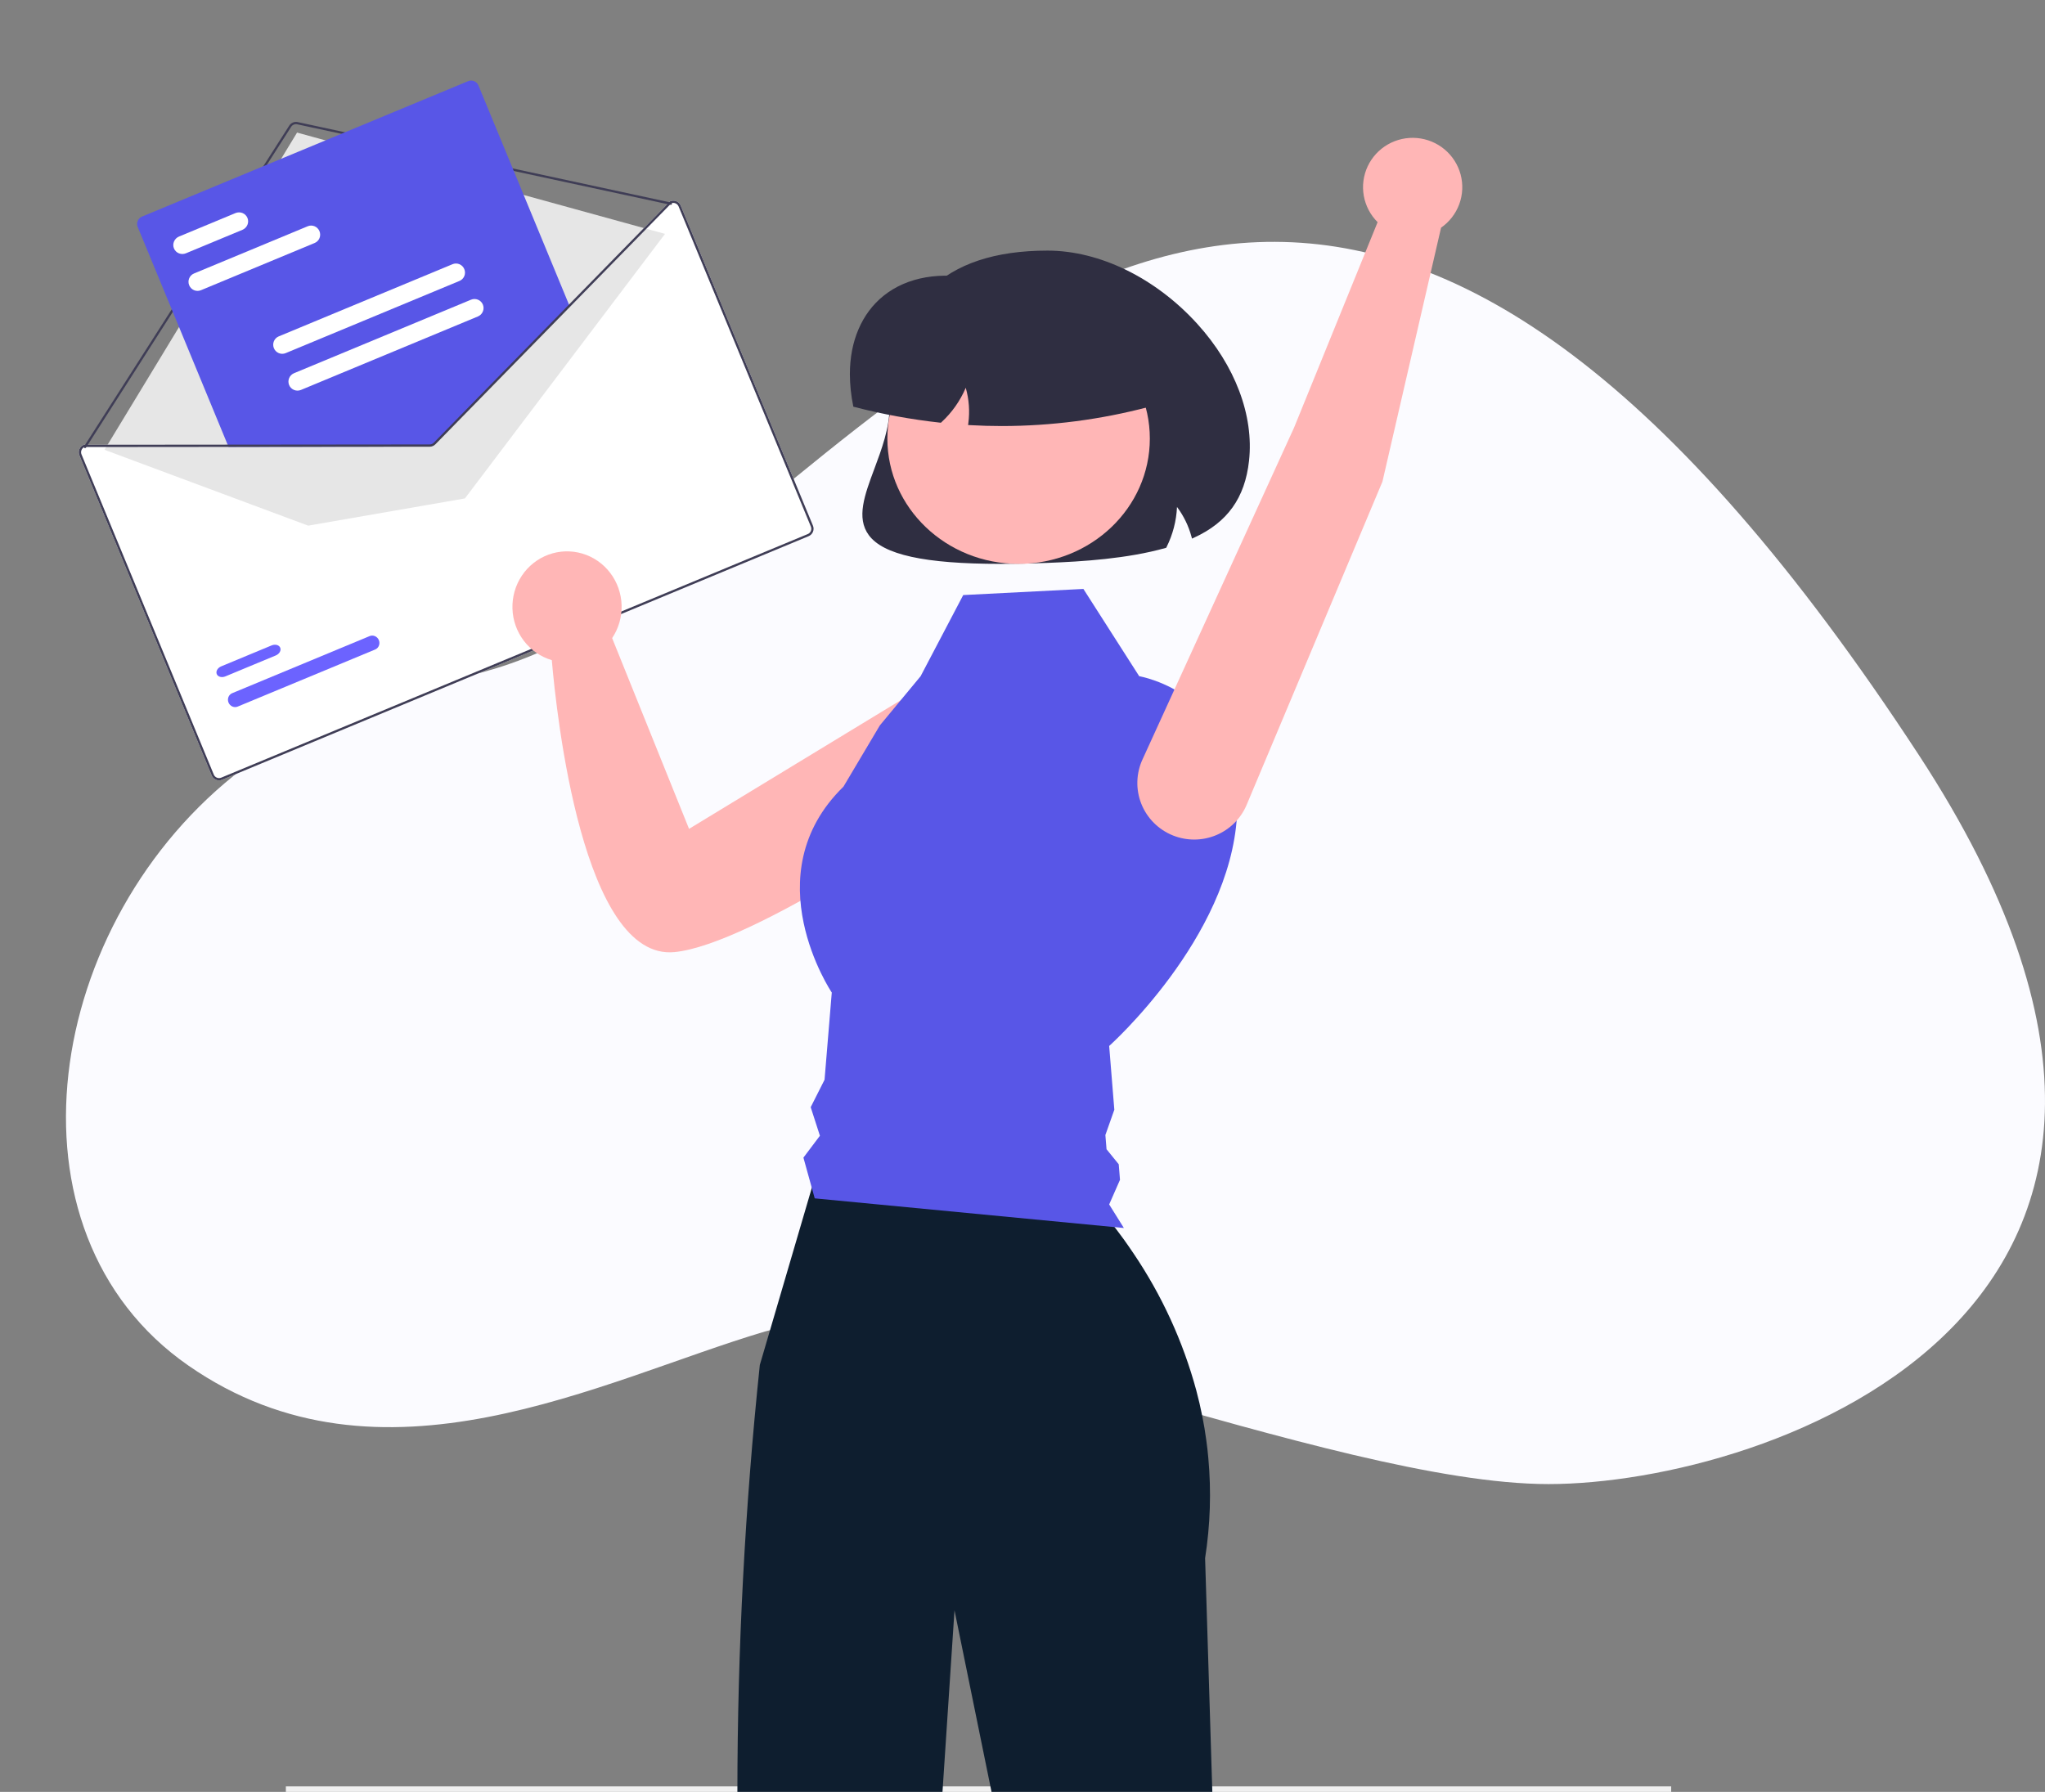
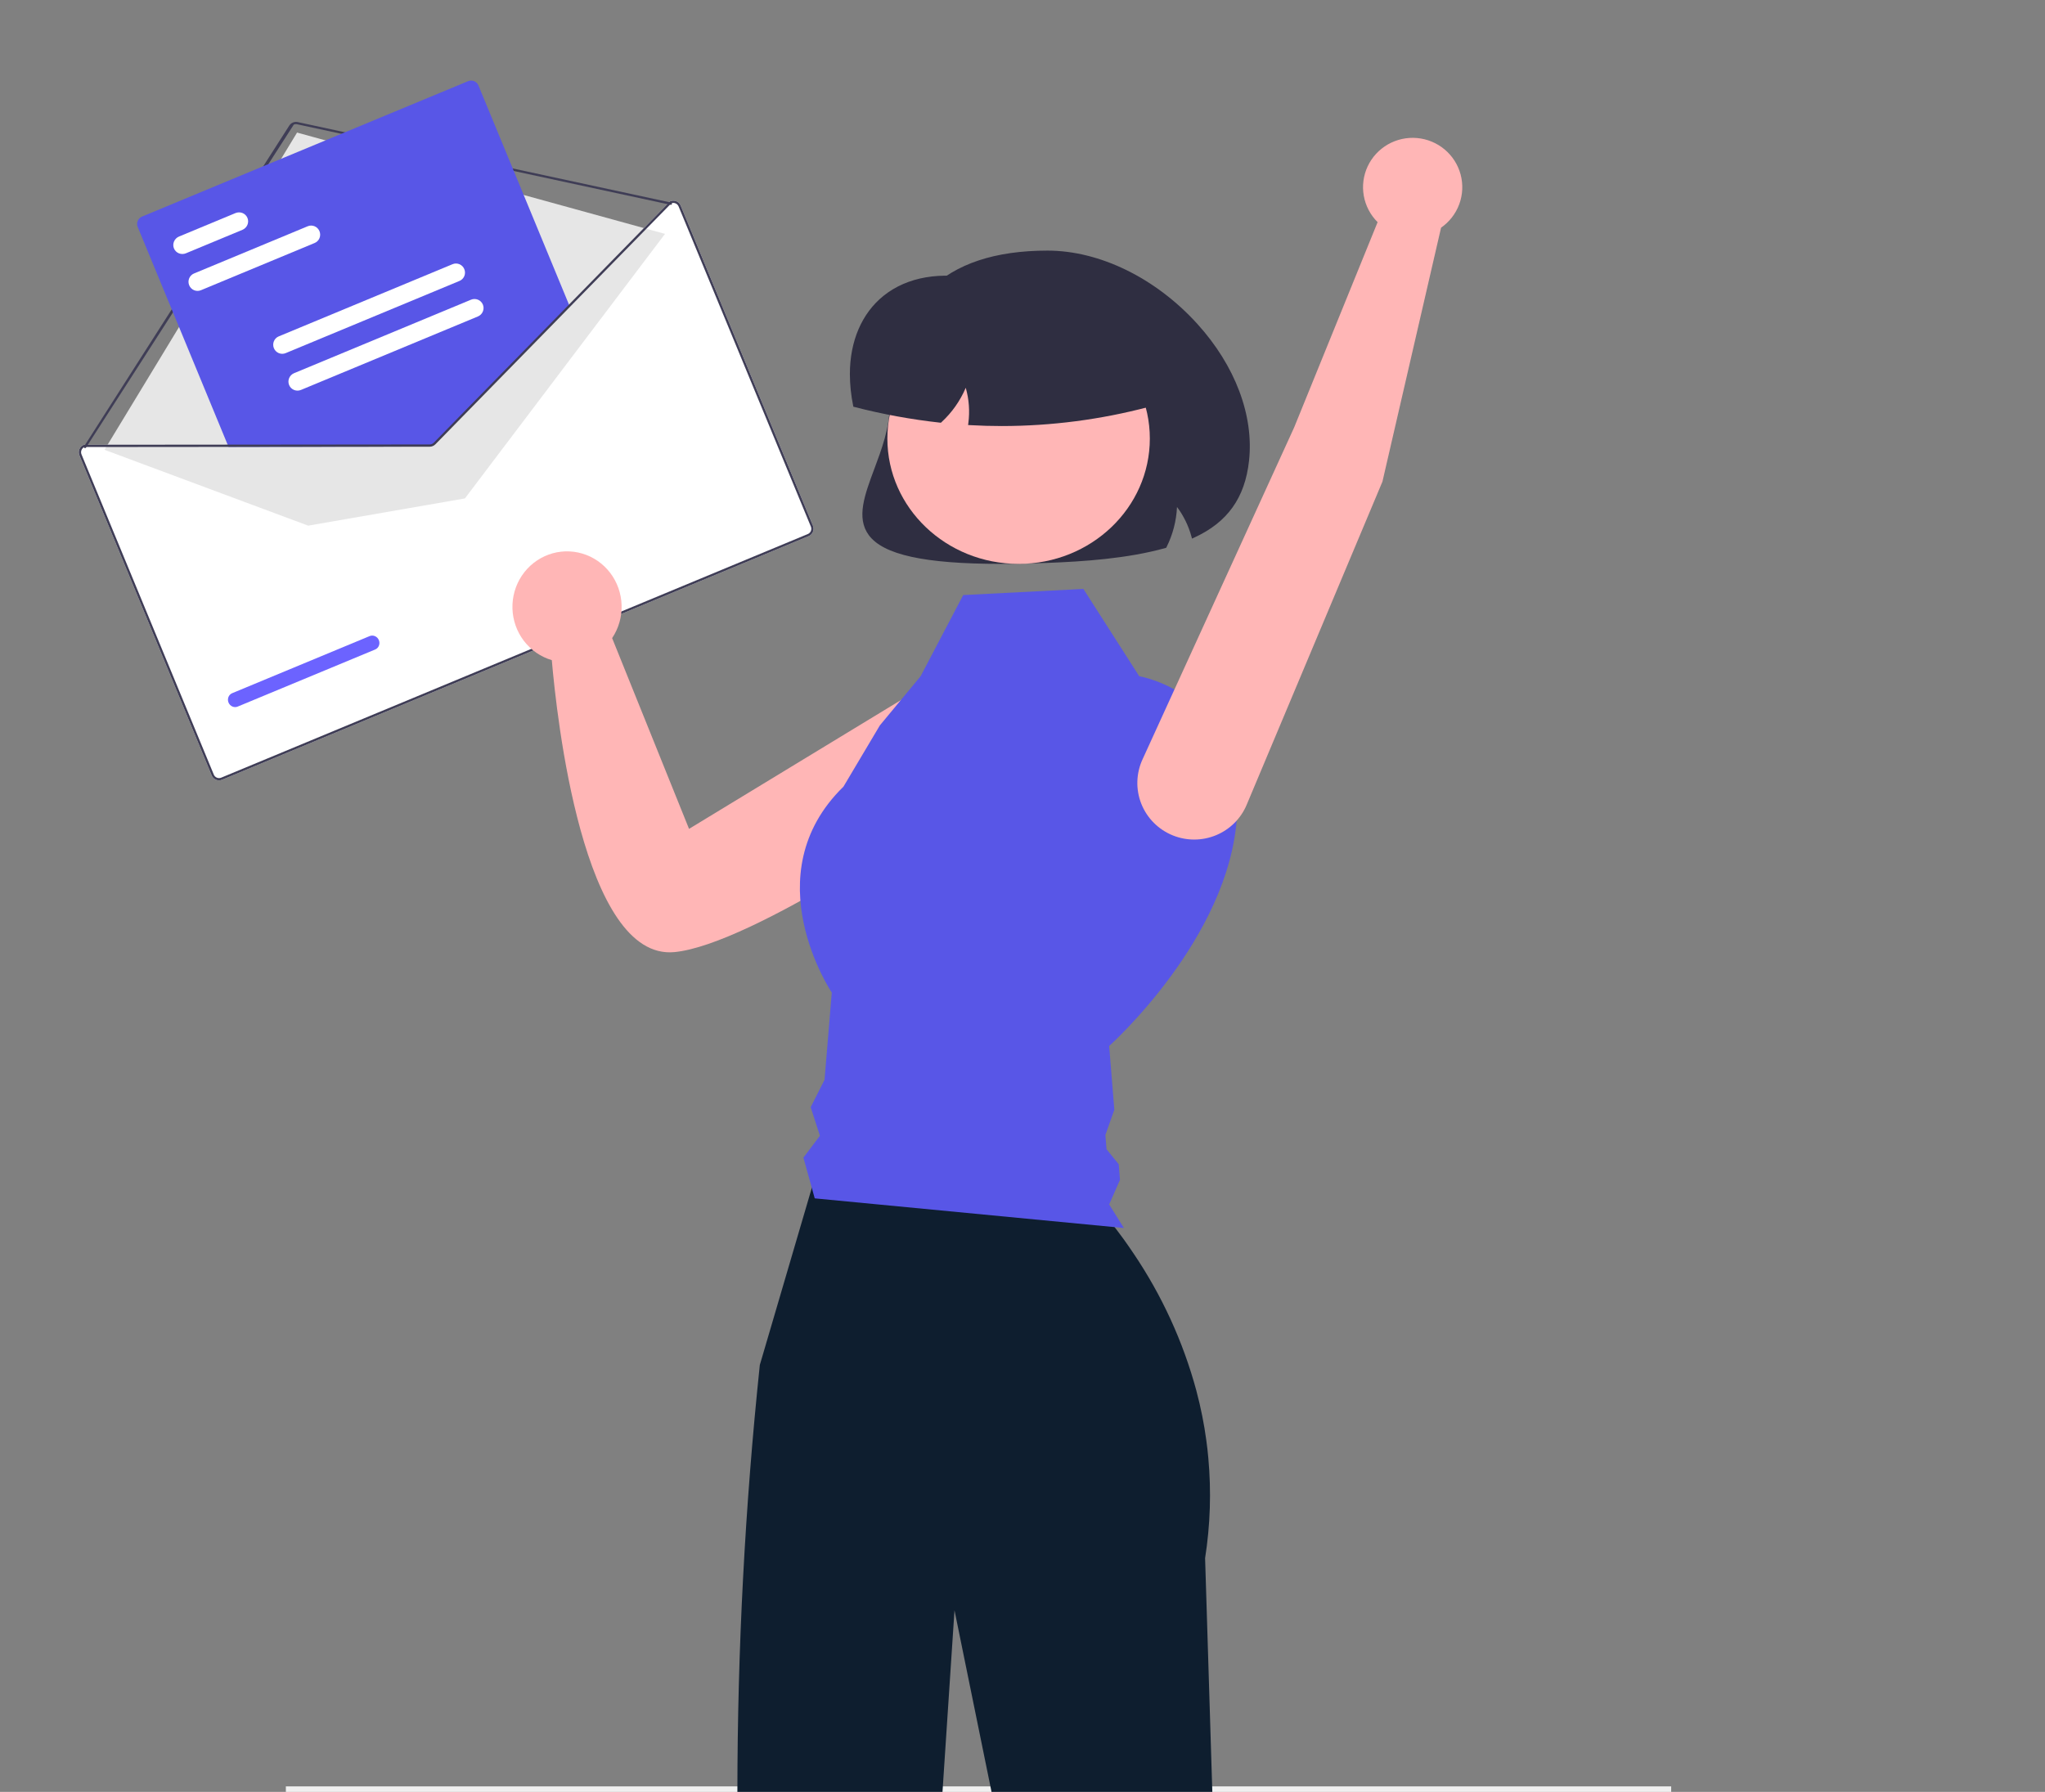
<svg xmlns="http://www.w3.org/2000/svg" width="186" height="163" viewBox="0 0 186 163" fill="none">
  <rect x="0" y="0" width="186" height="163" fill="#808080" stroke="none" />
  <line x1="26" y1="162.75" x2="152" y2="162.75" stroke="#F0F0F0" stroke-width="0.5" />
-   <path fill-rule="evenodd" clip-rule="evenodd" d="M17.133 124.218C34.686 136.414 54.623 125.563 69.564 121.125C81.431 117.601 121.126 135 140.848 135C160.569 135 207.593 119.293 174.553 68.723C128.999 -1.002 98.875 21.523 69.564 45.714C40.253 69.904 40.253 56.085 22.1 69.904C3.946 83.724 -0.42 112.022 17.133 124.218Z" fill="#FBFBFF" />
  <path d="M60.963 18.306L60.944 18.314L51.869 27.586L39.453 40.272C39.404 40.321 39.346 40.36 39.283 40.387C39.219 40.414 39.151 40.428 39.081 40.428L20.872 40.446L7.655 40.458L7.635 40.457L7.615 40.465C7.437 40.539 7.296 40.681 7.222 40.859C7.148 41.037 7.148 41.237 7.221 41.415L19.253 70.54C19.326 70.718 19.468 70.859 19.646 70.933C19.823 71.006 20.023 71.006 20.201 70.932L73.549 48.773C73.727 48.699 73.868 48.557 73.942 48.379C74.016 48.201 74.017 48.001 73.944 47.824L61.912 18.698C61.838 18.52 61.697 18.379 61.519 18.306C61.341 18.232 61.141 18.233 60.963 18.306Z" fill="white" />
-   <path d="M61.057 18.624C61.038 18.633 61.016 18.634 60.996 18.63L27.03 11.306C26.926 11.284 26.819 11.294 26.721 11.335C26.623 11.376 26.54 11.446 26.483 11.535L7.821 40.717C7.806 40.74 7.783 40.756 7.756 40.762C7.729 40.768 7.701 40.764 7.678 40.749C7.655 40.734 7.639 40.711 7.633 40.685C7.627 40.658 7.632 40.63 7.647 40.607L26.309 11.425C26.389 11.3 26.505 11.203 26.642 11.146C26.779 11.088 26.93 11.074 27.074 11.105L61.041 18.429C61.062 18.433 61.081 18.445 61.096 18.461C61.11 18.477 61.119 18.498 61.121 18.52C61.123 18.542 61.118 18.564 61.106 18.582C61.095 18.601 61.078 18.616 61.057 18.624Z" fill="#3F3D56" />
+   <path d="M61.057 18.624C61.038 18.633 61.016 18.634 60.996 18.63L27.03 11.306C26.926 11.284 26.819 11.294 26.721 11.335L7.821 40.717C7.806 40.74 7.783 40.756 7.756 40.762C7.729 40.768 7.701 40.764 7.678 40.749C7.655 40.734 7.639 40.711 7.633 40.685C7.627 40.658 7.632 40.63 7.647 40.607L26.309 11.425C26.389 11.3 26.505 11.203 26.642 11.146C26.779 11.088 26.93 11.074 27.074 11.105L61.041 18.429C61.062 18.433 61.081 18.445 61.096 18.461C61.11 18.477 61.119 18.498 61.121 18.52C61.123 18.542 61.118 18.564 61.106 18.582C61.095 18.601 61.078 18.616 61.057 18.624Z" fill="#3F3D56" />
  <path d="M9.506 40.916L27.02 12.059L60.485 21.276L42.285 45.34L28.03 47.816L9.506 40.916Z" fill="#E6E6E6" />
  <path d="M34.124 59.082L21.622 64.274C21.546 64.306 21.463 64.322 21.38 64.321C21.296 64.32 21.213 64.302 21.135 64.269C21.058 64.235 20.987 64.185 20.927 64.124C20.866 64.062 20.819 63.989 20.785 63.909C20.752 63.829 20.734 63.743 20.733 63.657C20.732 63.571 20.747 63.486 20.778 63.407C20.809 63.328 20.855 63.256 20.913 63.196C20.971 63.136 21.04 63.088 21.117 63.056L33.62 57.863C33.697 57.831 33.779 57.815 33.863 57.816C33.947 57.817 34.029 57.835 34.107 57.869C34.185 57.903 34.256 57.952 34.316 58.013C34.376 58.075 34.424 58.148 34.457 58.228C34.49 58.308 34.508 58.394 34.51 58.48C34.511 58.566 34.495 58.651 34.465 58.73C34.434 58.81 34.388 58.881 34.33 58.941C34.272 59.002 34.202 59.049 34.125 59.081L34.124 59.082Z" fill="#6C63FF" />
-   <path d="M25.08 59.625L20.501 61.527C20.423 61.559 20.34 61.58 20.259 61.587C20.177 61.594 20.097 61.588 20.024 61.569C19.951 61.55 19.886 61.518 19.833 61.475C19.78 61.432 19.74 61.379 19.715 61.319C19.69 61.259 19.68 61.193 19.688 61.125C19.695 61.057 19.718 60.988 19.755 60.923C19.793 60.857 19.845 60.796 19.908 60.743C19.971 60.69 20.043 60.646 20.122 60.614L24.702 58.711C24.86 58.645 25.032 58.63 25.179 58.669C25.326 58.709 25.437 58.798 25.487 58.919C25.537 59.041 25.523 59.183 25.447 59.315C25.371 59.447 25.239 59.558 25.082 59.624L25.08 59.625Z" fill="#6C63FF" />
  <path d="M39.182 40.561C39.087 40.6 38.987 40.62 38.885 40.621L20.788 40.651L12.525 20.647C12.452 20.47 12.452 20.271 12.526 20.094C12.6 19.916 12.741 19.775 12.919 19.701L42.571 7.385C42.748 7.311 42.948 7.311 43.125 7.384C43.302 7.457 43.443 7.597 43.516 7.774L51.786 27.792L51.762 27.816L39.441 40.387C39.367 40.461 39.279 40.521 39.182 40.561Z" fill="#5856E7" />
  <path d="M60.963 18.306L60.944 18.314L51.869 27.586L39.453 40.272C39.404 40.321 39.346 40.36 39.283 40.387C39.219 40.414 39.151 40.428 39.081 40.428L20.872 40.446L7.655 40.458L7.635 40.457L7.615 40.465C7.437 40.539 7.296 40.681 7.222 40.859C7.148 41.037 7.148 41.237 7.221 41.415L19.253 70.54C19.326 70.718 19.468 70.859 19.646 70.933C19.823 71.006 20.023 71.006 20.201 70.932L73.549 48.773C73.727 48.699 73.868 48.557 73.942 48.379C74.016 48.201 74.017 48.001 73.944 47.824L61.912 18.698C61.838 18.52 61.697 18.379 61.519 18.306C61.341 18.232 61.141 18.233 60.963 18.306ZM73.752 47.903C73.804 48.03 73.804 48.173 73.751 48.3C73.698 48.428 73.597 48.529 73.47 48.581L20.122 70.74C19.995 70.793 19.852 70.793 19.725 70.741C19.598 70.689 19.497 70.588 19.445 70.461L7.413 41.335C7.362 41.211 7.361 41.072 7.41 40.947C7.459 40.822 7.554 40.721 7.676 40.664L20.957 40.652L39.081 40.636C39.276 40.635 39.464 40.556 39.602 40.416L51.955 27.794L61.061 18.49C61.187 18.444 61.326 18.448 61.449 18.502C61.571 18.555 61.668 18.654 61.72 18.778L73.752 47.903Z" fill="#3F3D56" />
  <path d="M28.621 22.103L18.274 26.401C18.074 26.483 17.85 26.482 17.65 26.398C17.45 26.314 17.291 26.153 17.208 25.951C17.124 25.75 17.123 25.523 17.205 25.322C17.287 25.121 17.445 24.961 17.644 24.878L27.991 20.58C28.191 20.497 28.415 20.498 28.615 20.583C28.815 20.667 28.974 20.828 29.057 21.029C29.141 21.231 29.142 21.458 29.06 21.659C28.978 21.86 28.82 22.02 28.621 22.103Z" fill="white" />
  <path d="M22.047 20.907L16.913 23.039C16.707 23.125 16.477 23.126 16.272 23.044C16.068 22.961 15.906 22.802 15.823 22.6C15.739 22.398 15.741 22.17 15.828 21.967C15.914 21.764 16.078 21.601 16.283 21.516L21.418 19.383C21.623 19.298 21.854 19.296 22.058 19.379C22.262 19.461 22.424 19.621 22.507 19.823C22.591 20.025 22.589 20.253 22.503 20.456C22.416 20.659 22.253 20.821 22.047 20.907Z" fill="white" />
  <path d="M41.792 25.555L25.98 32.123C25.78 32.206 25.555 32.206 25.355 32.121C25.155 32.037 24.995 31.877 24.912 31.674C24.828 31.473 24.828 31.246 24.91 31.044C24.992 30.843 25.15 30.683 25.35 30.6L41.163 24.032C41.363 23.949 41.587 23.95 41.788 24.034C41.988 24.118 42.147 24.279 42.23 24.481C42.314 24.683 42.315 24.91 42.233 25.111C42.15 25.312 41.992 25.472 41.792 25.555Z" fill="white" />
  <path d="M43.466 28.787L27.378 35.469C27.277 35.511 27.17 35.533 27.061 35.534C26.952 35.534 26.844 35.513 26.744 35.472C26.643 35.431 26.552 35.37 26.475 35.294C26.398 35.217 26.337 35.127 26.296 35.026C26.255 34.926 26.234 34.819 26.234 34.71C26.234 34.602 26.256 34.494 26.298 34.394C26.34 34.294 26.402 34.202 26.479 34.125C26.556 34.049 26.648 33.987 26.749 33.946L42.837 27.264C42.937 27.221 43.045 27.2 43.154 27.199C43.263 27.199 43.371 27.22 43.471 27.261C43.572 27.302 43.663 27.363 43.74 27.439C43.816 27.515 43.877 27.606 43.919 27.706C43.96 27.807 43.981 27.914 43.981 28.023C43.98 28.131 43.959 28.239 43.916 28.339C43.874 28.439 43.813 28.53 43.736 28.607C43.658 28.684 43.567 28.745 43.466 28.787Z" fill="white" />
  <path d="M90.991 51.293C84.077 51.293 80.327 50.458 79.018 48.675C77.862 47.102 78.637 45.026 79.534 42.623C80.179 40.896 80.909 38.938 80.909 37C80.909 27.576 85.743 22.797 95.275 22.797C100.018 22.797 105.111 25.288 108.898 29.46C112.341 33.254 114.056 37.793 113.604 41.916C113.233 45.296 111.641 47.52 108.595 48.913L108.417 48.994L108.366 48.807C108.103 47.836 107.658 46.923 107.053 46.116C106.995 47.384 106.671 48.626 106.104 49.764L106.072 49.829L106.001 49.849C102.553 50.82 98.461 51.083 95.282 51.203C93.734 51.263 92.304 51.293 90.991 51.293Z" fill="#2F2E41" />
  <path d="M92.943 64.242C92.682 63.463 92.243 62.759 91.661 62.188C91.08 61.617 90.372 61.195 89.598 60.957C88.824 60.719 88.005 60.673 87.21 60.821C86.414 60.97 85.665 61.309 85.024 61.811L62.671 75.398L55.676 58.046C56.267 57.165 56.568 56.116 56.537 55.05C56.505 53.984 56.142 52.955 55.5 52.112C54.857 51.268 53.969 50.653 52.962 50.355C51.955 50.057 50.88 50.09 49.893 50.451C48.906 50.812 48.056 51.481 47.466 52.363C46.877 53.245 46.577 54.295 46.609 55.361C46.642 56.427 47.006 57.455 47.65 58.298C48.293 59.14 49.182 59.754 50.189 60.051C50.62 65.055 53.016 87.421 61.351 86.608C68.357 85.924 85.756 74.143 91.16 70.059C92.025 69.406 92.663 68.491 92.984 67.445C93.304 66.4 93.29 65.278 92.943 64.242Z" fill="#FFB6B6" />
  <path d="M110.265 163H90.183L86.815 146.48L85.723 163H67.068C67.076 150.027 67.757 137.062 69.109 124.159L69.34 123.377L69.706 122.127L69.937 121.343L73.797 108.191L74.102 107.147H97.347C98.685 108.393 99.919 109.745 101.037 111.189C101.415 111.668 101.811 112.187 102.216 112.745C102.498 113.141 102.789 113.557 103.081 113.992C105.671 117.818 107.607 122.041 108.811 126.493V126.496C109.015 127.257 109.196 128.036 109.354 128.833V128.836C109.494 129.545 109.618 130.263 109.715 130.997C109.789 131.533 109.853 132.075 109.9 132.623C110.179 135.662 110.081 138.724 109.608 141.739L110.265 163Z" fill="#0E1E2F" />
  <path d="M87.608 54.13L98.539 53.573L103.615 61.512C103.615 61.512 113.168 63.093 112.506 74.232C111.843 85.372 100.883 95.147 100.883 95.147L101.352 100.948L100.538 103.249L100.643 104.541L101.753 105.909L101.867 107.324L100.883 109.563L102.221 111.706L74.102 109.01L73.074 105.303L74.574 103.313L73.736 100.716L74.996 98.219L75.653 90.287C75.653 90.287 68.467 79.604 76.716 71.557L80.026 65.987L83.731 61.515L87.608 54.13Z" fill="#5856E7" />
  <path d="M92.645 51.294C99.237 51.294 104.581 46.19 104.581 39.895C104.581 33.6 99.237 28.496 92.645 28.496C86.053 28.496 80.71 33.6 80.71 39.895C80.71 46.19 86.053 51.294 92.645 51.294Z" fill="#FFB6B6" />
  <path d="M91.128 38.755C90.16 38.755 89.192 38.728 88.224 38.673L88.051 38.663L88.074 38.491C88.216 37.414 88.136 36.319 87.838 35.275C87.332 36.464 86.579 37.531 85.63 38.405L85.576 38.454L85.504 38.447C82.876 38.158 80.272 37.681 77.712 37.02L77.614 36.995L77.595 36.895C77.403 35.953 77.305 34.994 77.299 34.032C77.299 31.028 78.384 28.5 80.355 26.913C82.5 25.185 85.574 24.654 89.015 25.416H100.019C101.228 25.417 102.388 25.9 103.243 26.759C104.099 27.617 104.58 28.781 104.581 29.995V36.989L104.461 37.02C100.109 38.168 95.628 38.751 91.128 38.755Z" fill="#2F2E41" />
  <path d="M125.739 43.808L113.383 73.223C112.856 74.468 111.858 75.456 110.605 75.975C109.351 76.495 107.943 76.502 106.684 75.998C106.032 75.737 105.441 75.346 104.946 74.85C104.451 74.355 104.063 73.764 103.805 73.114C103.548 72.464 103.426 71.769 103.447 71.07C103.468 70.372 103.632 69.685 103.928 69.052L117.705 38.888L125.299 20.208C124.643 19.557 124.204 18.721 124.042 17.813C123.88 16.905 124.003 15.969 124.394 15.133C124.785 14.298 125.426 13.602 126.228 13.14C127.031 12.679 127.957 12.475 128.88 12.556C129.803 12.636 130.679 12.997 131.389 13.59C132.099 14.183 132.608 14.979 132.847 15.87C133.086 16.761 133.044 17.703 132.726 18.569C132.408 19.436 131.83 20.183 131.07 20.711L125.739 43.808Z" fill="#FFB6B6" />
</svg>